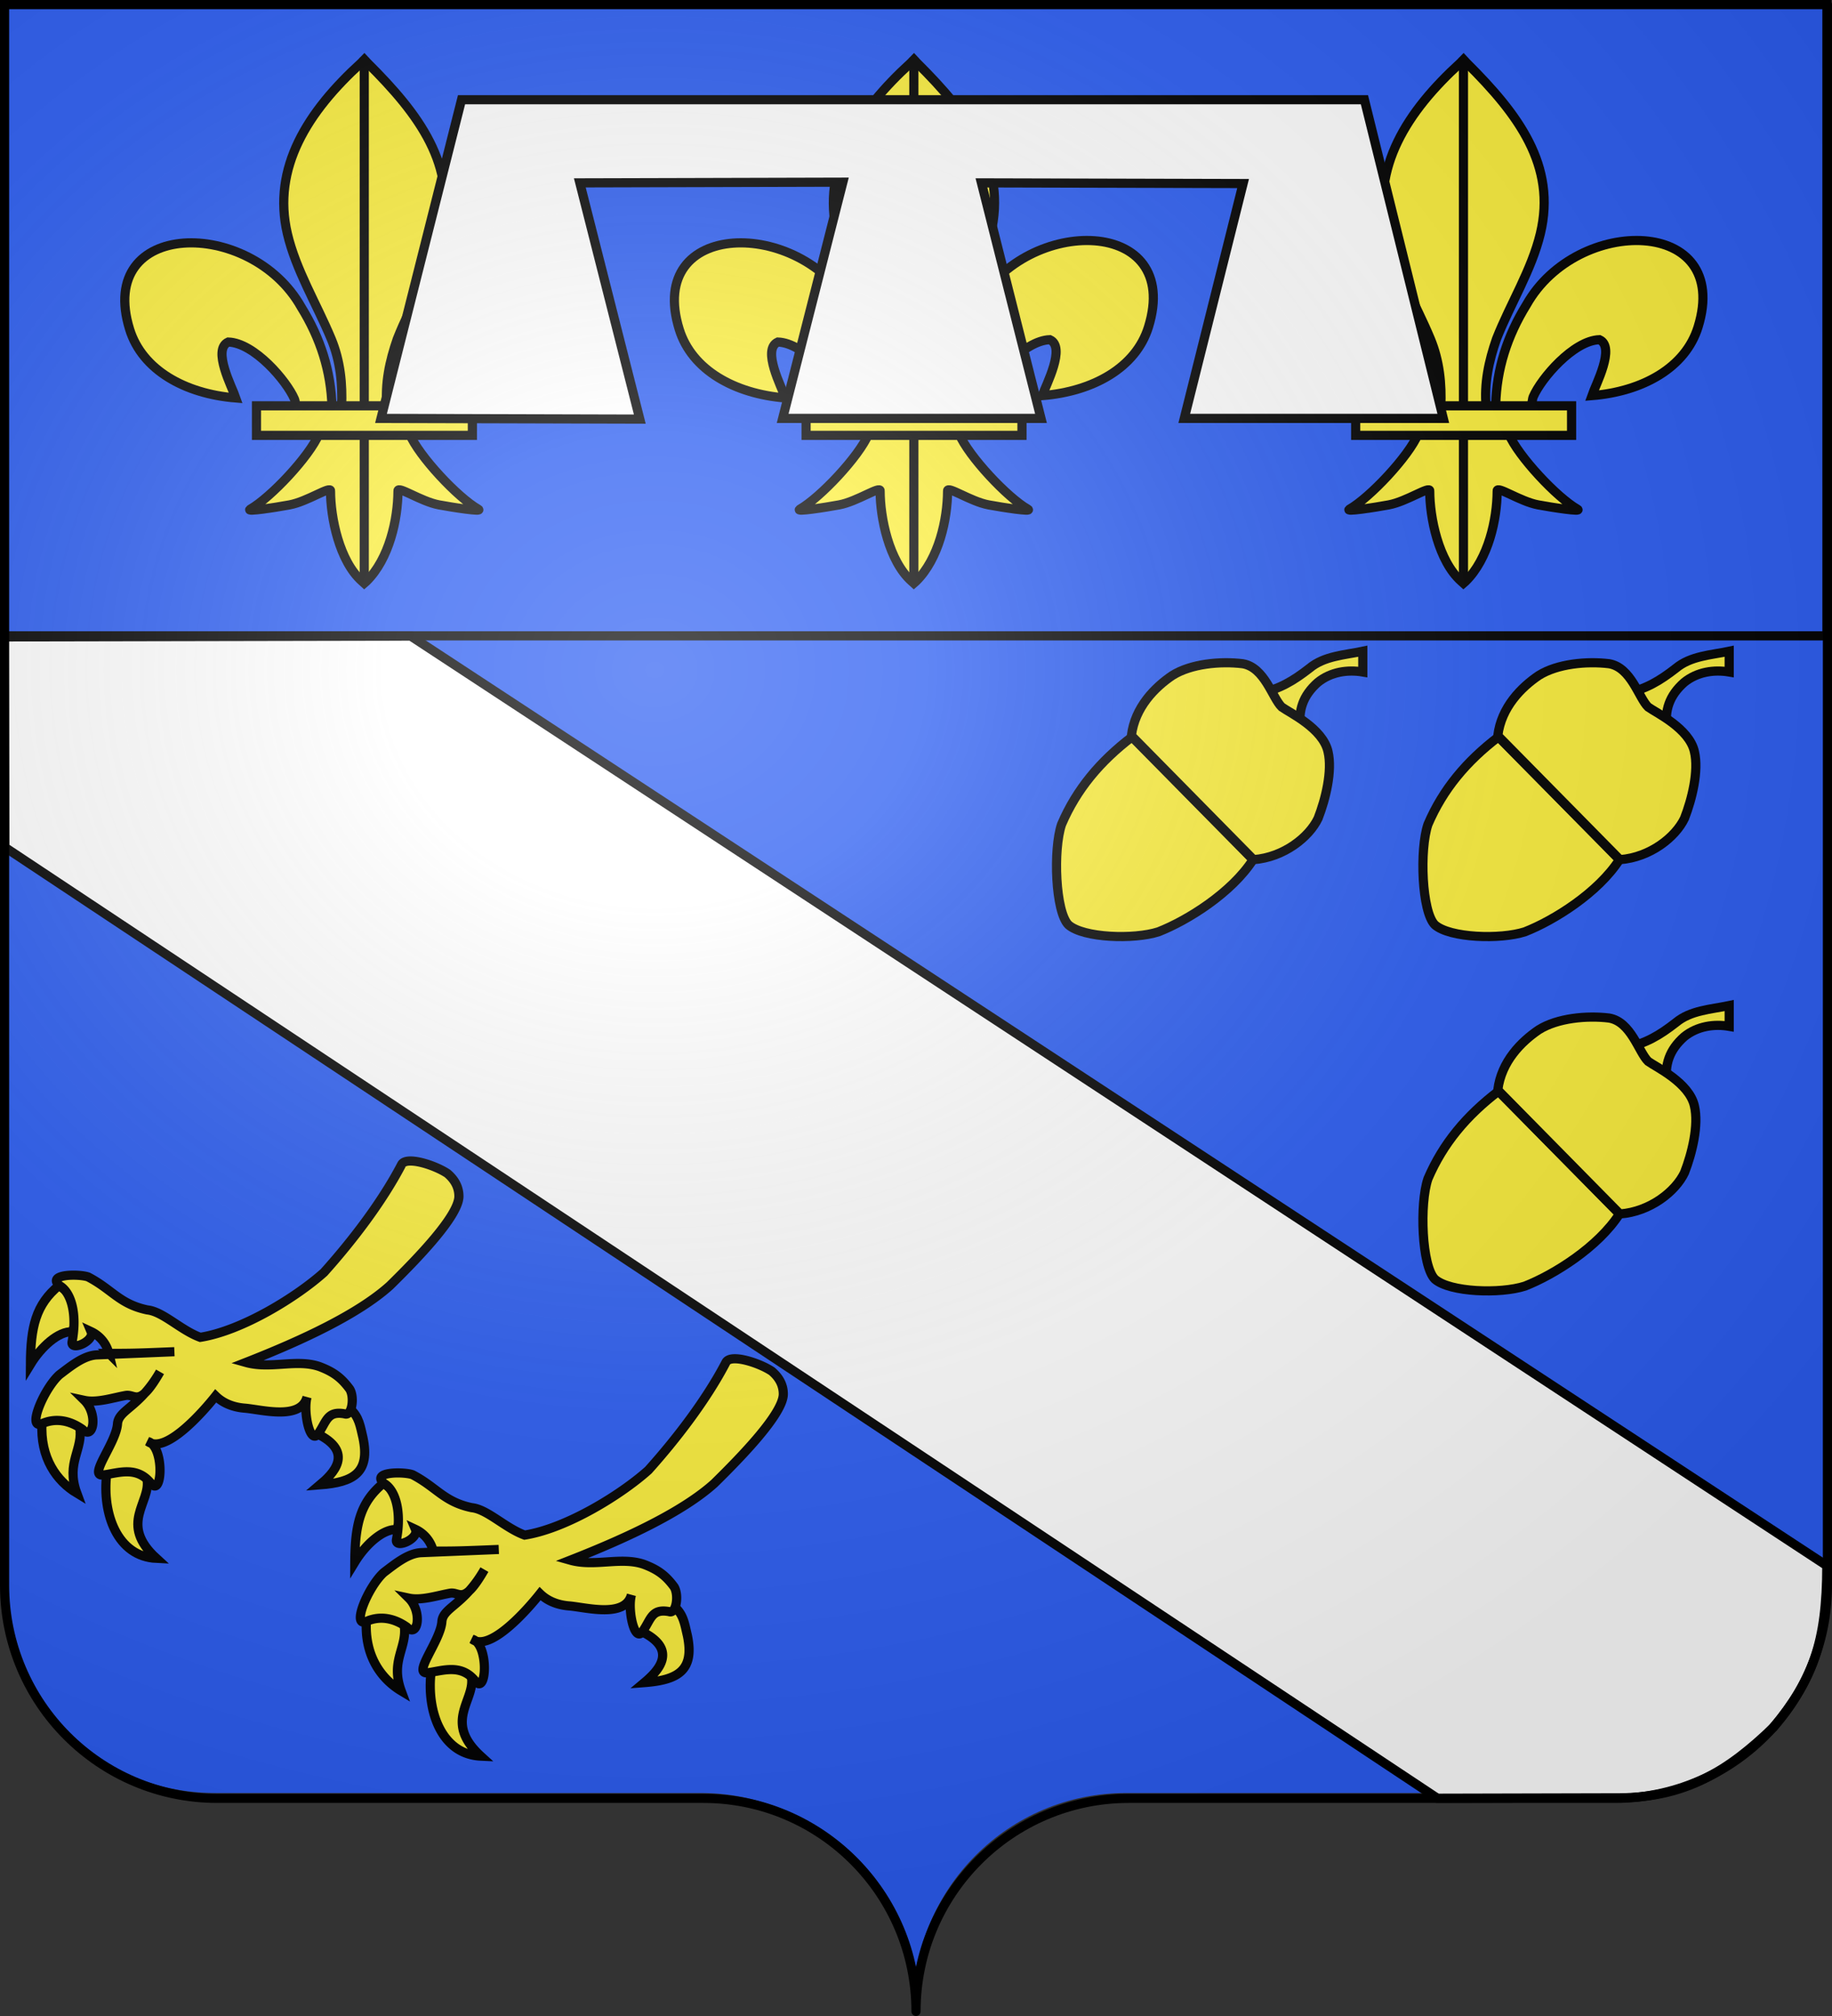
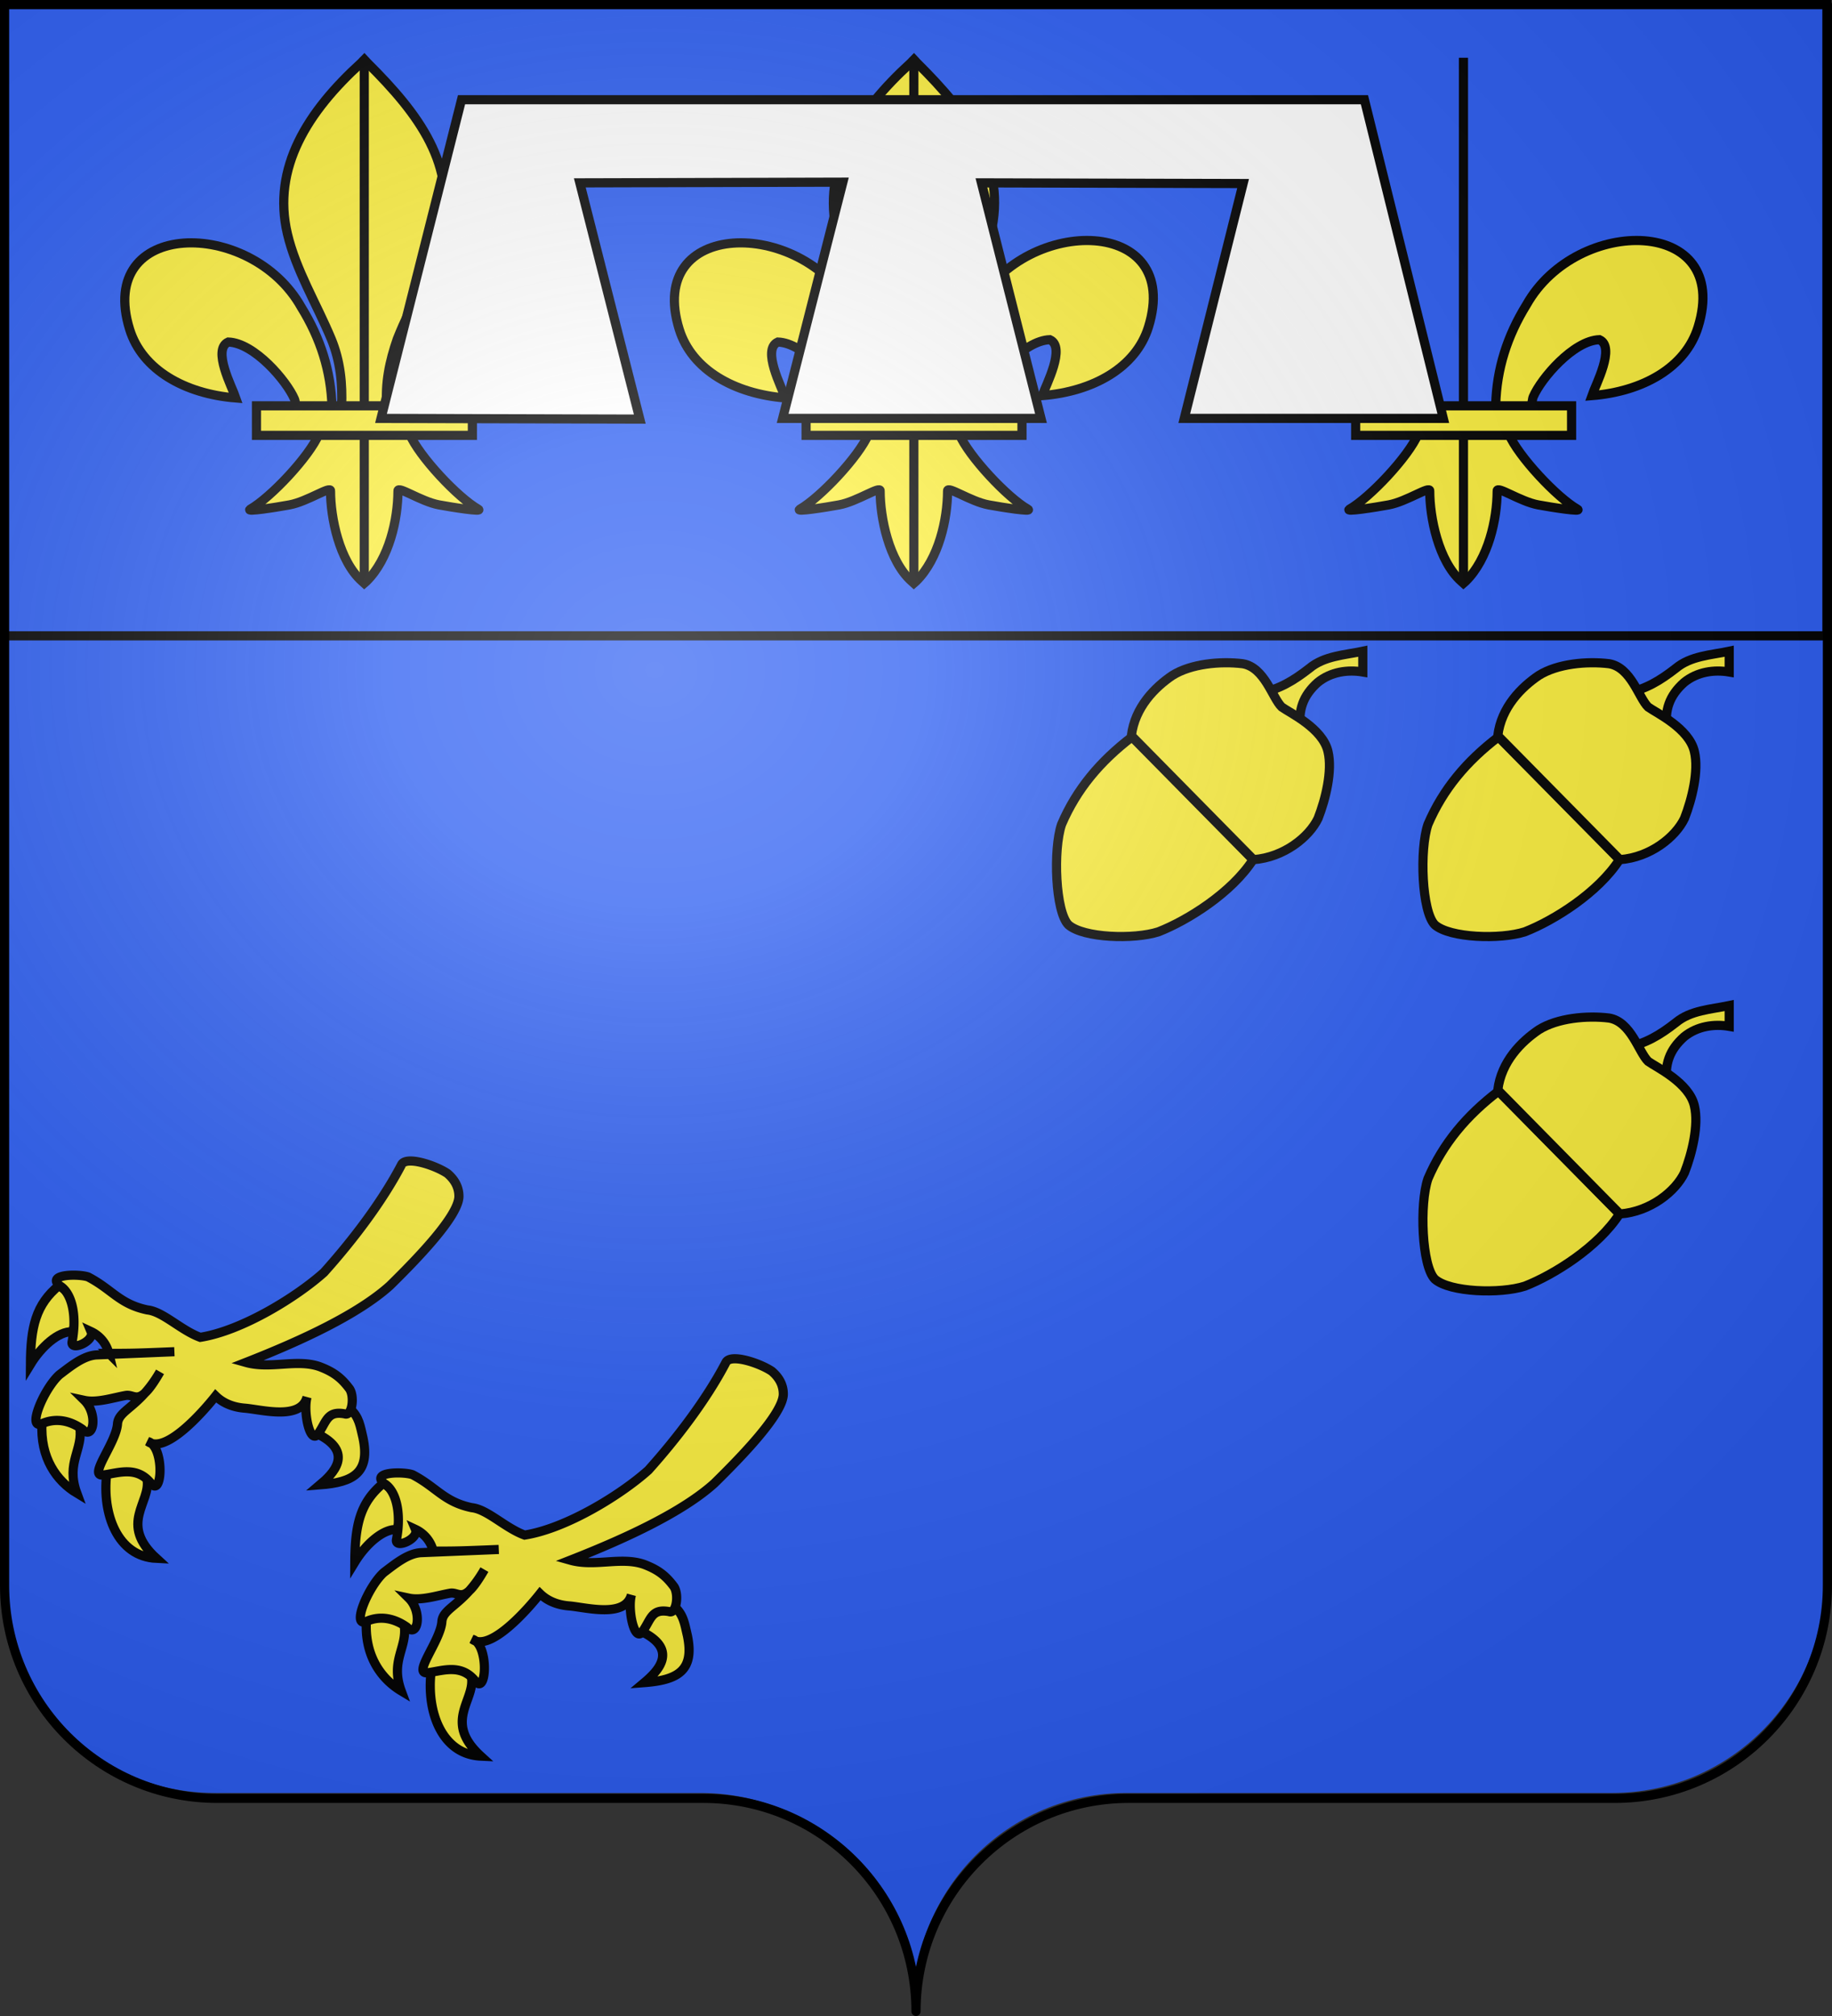
<svg xmlns="http://www.w3.org/2000/svg" xmlns:xlink="http://www.w3.org/1999/xlink" width="600" height="660" version="1.0">
  <rect width="100%" height="100%" fill="#333333" stroke="none" />
  <desc>Flag of Canton of Valais (Wallis)</desc>
  <defs>
    <radialGradient xlink:href="#a" id="c" cx="285.186" cy="200.448" r="300" fx="285.186" fy="200.448" gradientTransform="matrix(1.551 0 0 1.35 -227.894 -51.264)" gradientUnits="userSpaceOnUse" />
    <linearGradient id="a">
      <stop offset="0" style="stop-color:white;stop-opacity:.314" />
      <stop offset=".19" style="stop-color:white;stop-opacity:.251" />
      <stop offset=".6" style="stop-color:#6b6b6b;stop-opacity:.125" />
      <stop offset="1" style="stop-color:black;stop-opacity:.125" />
    </linearGradient>
  </defs>
  <path d="M299.134 656.741c0-38.504 31.203-69.753 69.65-69.753h159.2c38.447 0 69.65-31.25 69.65-69.754V-.258h-597v517.492c0 38.504 31.203 69.754 69.65 69.754h159.2c38.447 0 69.65 31.25 69.65 69.753" style="fill:#2b5df2;fill-opacity:1;fill-rule:nonzero;stroke:none;stroke-width:5;stroke-linecap:round;stroke-linejoin:round;stroke-miterlimit:4;stroke-dashoffset:0;stroke-opacity:1" />
  <path d="M598.333 208.163V1.242h-597v206.921z" style="fill:#2b5df2;fill-opacity:1;fill-rule:evenodd;stroke:#000;stroke-width:3;stroke-linecap:butt;stroke-linejoin:miter;stroke-miterlimit:4;stroke-dasharray:none;stroke-opacity:1;display:inline" />
  <path d="M129.868 132.466c.317-11.63 3.726-22.441 10.074-32.685 16.62-29.508 67.38-28.804 56.19 7.286-4.123 13.298-18.13 21.114-34.77 22.455 1.2-3.504 7.807-15.892 2.474-18.315-8.528.272-19.117 12.71-21.663 18.641-.368.852-.265 1.836-.676 2.674" style="fill:#fcef3c;fill-opacity:1;fill-rule:evenodd;stroke:#000;stroke-width:3;stroke-linecap:butt;stroke-linejoin:miter;marker-start:none;stroke-miterlimit:4;stroke-dasharray:none;stroke-opacity:1;display:inline" />
  <path d="M108.728 133.235c-.317-11.631-3.726-22.441-10.074-32.685-16.619-29.508-67.38-28.804-56.19 7.286 4.123 13.298 18.13 21.114 34.77 22.455-1.2-3.504-7.807-15.892-2.474-18.315 8.528.272 19.117 12.71 21.664 18.641.367.852.264 1.836.675 2.674" style="fill:#fcef3c;fill-opacity:1;fill-rule:evenodd;stroke:#000;stroke-width:3;stroke-linecap:butt;stroke-linejoin:miter;marker-start:none;stroke-miterlimit:4;stroke-dasharray:none;stroke-opacity:1" />
  <path d="M118.316 20.55C100.807 36.48 89.05 54.899 94.119 76.5c2.796 11.917 9.574 22.955 14.354 34.436 2.989 7.203 3.753 14.728 3.4 22.299h14.854c-.711-7.627.846-15.018 3.399-22.3 4.554-11.552 11.483-22.509 14.354-34.435 5.367-22.299-7.231-39.115-24.12-55.879l-1.033-1.111z" style="fill:#fcef3c;fill-opacity:1;fill-rule:nonzero;stroke:#000;stroke-width:3;stroke-linecap:butt;stroke-linejoin:miter;marker-start:none;stroke-miterlimit:4;stroke-dasharray:none;stroke-opacity:1" />
  <path d="M104.462 142.064c-3.105 7.345-15.768 20.798-22.493 24.633-1.745.995 8.338-.573 12.852-1.408 5.921-1.095 13.617-6.42 13.437-4.54-.017 8.605 2.85 22.963 10.322 29.56l.708.637.73-.636c7.47-7.354 10.286-20.283 10.323-29.562-.18-1.879 7.516 3.446 13.437 4.541 4.514.835 14.597 2.403 12.852 1.408-6.726-3.835-19.381-17.288-22.487-24.633z" style="fill:#fcef3c;fill-opacity:1;fill-rule:evenodd;stroke:#000;stroke-width:3;stroke-linecap:butt;stroke-linejoin:miter;marker-start:none;stroke-miterlimit:4;stroke-dasharray:none;stroke-opacity:1" />
  <path d="M119.298 18.904v170.411" style="fill:none;fill-rule:evenodd;stroke:#000;stroke-width:3;stroke-linecap:butt;stroke-linejoin:miter;stroke-miterlimit:4;stroke-dasharray:none;stroke-opacity:1" />
  <path d="M84 132.861h70.709v9.669H84z" style="fill:#fcef3c;fill-opacity:1;stroke:#000;stroke-width:3;stroke-miterlimit:4;stroke-dasharray:none;stroke-opacity:1" />
  <path d="M129.868 132.466c.317-11.63 3.726-22.441 10.074-32.685 16.62-29.508 67.38-28.804 56.19 7.286-4.123 13.298-18.13 21.114-34.77 22.455 1.2-3.504 7.807-15.892 2.474-18.315-8.528.272-19.117 12.71-21.663 18.641-.368.852-.265 1.836-.676 2.674" style="fill:#fcef3c;fill-opacity:1;fill-rule:evenodd;stroke:#000;stroke-width:3;stroke-linecap:butt;stroke-linejoin:miter;marker-start:none;stroke-miterlimit:4;stroke-dasharray:none;stroke-opacity:1;display:inline" transform="translate(180)" />
  <path d="M108.728 133.235c-.317-11.631-3.726-22.441-10.074-32.685-16.619-29.508-67.38-28.804-56.19 7.286 4.123 13.298 18.13 21.114 34.77 22.455-1.2-3.504-7.807-15.892-2.474-18.315 8.528.272 19.117 12.71 21.664 18.641.367.852.264 1.836.675 2.674" style="fill:#fcef3c;fill-opacity:1;fill-rule:evenodd;stroke:#000;stroke-width:3;stroke-linecap:butt;stroke-linejoin:miter;marker-start:none;stroke-miterlimit:4;stroke-dasharray:none;stroke-opacity:1" transform="translate(180)" />
  <path d="M118.316 20.55C100.807 36.48 89.05 54.899 94.119 76.5c2.796 11.917 9.574 22.955 14.354 34.436 2.989 7.203 3.753 14.728 3.4 22.299h14.854c-.711-7.627.846-15.018 3.399-22.3 4.554-11.552 11.483-22.509 14.354-34.435 5.367-22.299-7.231-39.115-24.12-55.879l-1.033-1.111z" style="fill:#fcef3c;fill-opacity:1;fill-rule:nonzero;stroke:#000;stroke-width:3;stroke-linecap:butt;stroke-linejoin:miter;marker-start:none;stroke-miterlimit:4;stroke-dasharray:none;stroke-opacity:1" transform="translate(180)" />
  <path d="M104.462 142.064c-3.105 7.345-15.768 20.798-22.493 24.633-1.745.995 8.338-.573 12.852-1.408 5.921-1.095 13.617-6.42 13.437-4.54-.017 8.605 2.85 22.963 10.322 29.56l.708.637.73-.636c7.47-7.354 10.286-20.283 10.323-29.562-.18-1.879 7.516 3.446 13.437 4.541 4.514.835 14.597 2.403 12.852 1.408-6.726-3.835-19.381-17.288-22.487-24.633z" style="fill:#fcef3c;fill-opacity:1;fill-rule:evenodd;stroke:#000;stroke-width:3;stroke-linecap:butt;stroke-linejoin:miter;marker-start:none;stroke-miterlimit:4;stroke-dasharray:none;stroke-opacity:1" transform="translate(180)" />
  <path d="M119.298 18.904v170.411" style="fill:none;fill-rule:evenodd;stroke:#000;stroke-width:3;stroke-linecap:butt;stroke-linejoin:miter;stroke-miterlimit:4;stroke-dasharray:none;stroke-opacity:1" transform="translate(180)" />
  <path d="M84 132.861h70.709v9.669H84z" style="fill:#fcef3c;fill-opacity:1;stroke:#000;stroke-width:3;stroke-miterlimit:4;stroke-dasharray:none;stroke-opacity:1" transform="translate(180)" />
  <path d="M489.868 132.466c.317-11.63 3.726-22.441 10.074-32.685 16.62-29.508 67.38-28.804 56.19 7.286-4.123 13.298-18.13 21.114-34.77 22.455 1.2-3.504 7.807-15.892 2.474-18.315-8.528.272-19.117 12.71-21.663 18.641-.368.852-.265 1.836-.676 2.674" style="fill:#fcef3c;fill-opacity:1;fill-rule:evenodd;stroke:#000;stroke-width:3;stroke-linecap:butt;stroke-linejoin:miter;marker-start:none;stroke-miterlimit:4;stroke-dasharray:none;stroke-opacity:1;display:inline" />
-   <path d="M468.728 133.235c-.317-11.631-3.726-22.441-10.074-32.685-16.619-29.508-67.38-28.804-56.19 7.286 4.123 13.298 18.13 21.114 34.77 22.455-1.2-3.504-7.807-15.892-2.474-18.315 8.528.272 19.117 12.71 21.664 18.641.367.852.264 1.836.675 2.674" style="fill:#fcef3c;fill-opacity:1;fill-rule:evenodd;stroke:#000;stroke-width:3;stroke-linecap:butt;stroke-linejoin:miter;marker-start:none;stroke-miterlimit:4;stroke-dasharray:none;stroke-opacity:1" />
-   <path d="M478.316 20.55c-17.509 15.93-29.265 34.348-24.197 55.95 2.796 11.917 9.574 22.955 14.354 34.436 2.989 7.203 3.753 14.728 3.4 22.299h14.854c-.711-7.627.846-15.018 3.399-22.3 4.554-11.552 11.483-22.509 14.354-34.435 5.367-22.299-7.231-39.115-24.12-55.879l-1.033-1.111z" style="fill:#fcef3c;fill-opacity:1;fill-rule:nonzero;stroke:#000;stroke-width:3;stroke-linecap:butt;stroke-linejoin:miter;marker-start:none;stroke-miterlimit:4;stroke-dasharray:none;stroke-opacity:1" />
  <path d="M464.462 142.064c-3.105 7.345-15.768 20.798-22.493 24.633-1.745.995 8.338-.573 12.852-1.408 5.921-1.095 13.617-6.42 13.437-4.54-.017 8.605 2.85 22.963 10.322 29.56l.708.637.73-.636c7.47-7.354 10.286-20.283 10.323-29.562-.18-1.879 7.516 3.446 13.437 4.541 4.514.835 14.597 2.403 12.852 1.408-6.726-3.835-19.381-17.288-22.487-24.633z" style="fill:#fcef3c;fill-opacity:1;fill-rule:evenodd;stroke:#000;stroke-width:3;stroke-linecap:butt;stroke-linejoin:miter;marker-start:none;stroke-miterlimit:4;stroke-dasharray:none;stroke-opacity:1" />
  <path d="M479.298 18.904v170.411" style="fill:none;fill-rule:evenodd;stroke:#000;stroke-width:3;stroke-linecap:butt;stroke-linejoin:miter;stroke-miterlimit:4;stroke-dasharray:none;stroke-opacity:1" />
  <path d="M444 132.861h70.709v9.669H444z" style="fill:#fcef3c;fill-opacity:1;stroke:#000;stroke-width:3;stroke-miterlimit:4;stroke-dasharray:none;stroke-opacity:1" />
-   <path d="M1.574 277.372 470.79 588.728l59.87-.148c21.6-.229 35.328-8.792 50.214-23.143 12.754-15.536 17.405-27.6 17.426-52.86L134.534 208.246l-133.168.268z" style="fill:#fff;fill-rule:evenodd;stroke:#000;stroke-width:3;stroke-linecap:butt;stroke-linejoin:miter;stroke-opacity:1;stroke-miterlimit:4;stroke-dasharray:none;fill-opacity:1" />
  <path d="M151.156 32.649h295.711l25.83 104.33h-84.838l19.27-76.892-85.702-.222 19.509 77.114h-84.608l19.723-77.344-86.154.23 19.645 77.344-84.76-.23z" style="fill:#fff;fill-rule:evenodd;stroke:#000;stroke-width:3;stroke-linecap:butt;stroke-linejoin:miter;stroke-miterlimit:4;stroke-dasharray:none;stroke-opacity:1;fill-opacity:1" />
  <path d="M1000.206 299.381c-4.304-4.26-5.06-24.683-2.268-32.886 4.932-11.52 12.624-20.675 23.075-28.648l39.642 40.185c-6.97 10.83-21.431 19.884-30.964 23.617-8.055 2.595-24.584 2.036-29.485-2.268zM1062.632 223.6c6.687-1.366 11.206-4.111 16.513-8.236 4.832-4.025 11.438-4.305 17.453-5.57v6.804c-4.914-.837-10.42-.097-14.742 3.402-4.83 4.272-6.507 9.136-5.622 15.182z" style="fill:#fcef3c;fill-opacity:1;fill-rule:evenodd;stroke:#000;stroke-width:3;stroke-linecap:butt;stroke-linejoin:miter;stroke-miterlimit:4;stroke-dasharray:none;stroke-opacity:1" transform="translate(-650.268 3.402)" />
  <path d="m1020.816 237.453 39.987 40.58c10.007-.759 18.24-7.43 21.15-13.51 2.465-6.295 4.733-15.547 3.256-21.843-1.695-7.624-12.456-12.685-15.136-14.593-3.091-2.96-5.59-13.014-12.82-14.2-7.281-.886-16.928.001-23.026 3.845-5.653 3.814-12.292 10.388-13.411 19.721z" style="fill:#fcef3c;fill-opacity:1;fill-rule:evenodd;stroke:#000;stroke-width:3;stroke-linecap:butt;stroke-linejoin:miter;stroke-miterlimit:4;stroke-dasharray:none;stroke-opacity:1" transform="translate(-650.268 3.402)" />
  <path d="M1000.206 299.381c-4.304-4.26-5.06-24.683-2.268-32.886 4.932-11.52 12.624-20.675 23.075-28.648l39.642 40.185c-6.97 10.83-21.431 19.884-30.964 23.617-8.055 2.595-24.584 2.036-29.485-2.268zM1062.632 223.6c6.687-1.366 11.206-4.111 16.513-8.236 4.832-4.025 11.438-4.305 17.453-5.57v6.804c-4.914-.837-10.42-.097-14.742 3.402-4.83 4.272-6.507 9.136-5.622 15.182z" style="fill:#fcef3c;fill-opacity:1;fill-rule:evenodd;stroke:#000;stroke-width:3;stroke-linecap:butt;stroke-linejoin:miter;stroke-miterlimit:4;stroke-dasharray:none;stroke-opacity:1" transform="translate(-530.268 3.402)" />
  <path d="m1020.816 237.453 39.987 40.58c10.007-.759 18.24-7.43 21.15-13.51 2.465-6.295 4.733-15.547 3.256-21.843-1.695-7.624-12.456-12.685-15.136-14.593-3.091-2.96-5.59-13.014-12.82-14.2-7.281-.886-16.928.001-23.026 3.845-5.653 3.814-12.292 10.388-13.411 19.721z" style="fill:#fcef3c;fill-opacity:1;fill-rule:evenodd;stroke:#000;stroke-width:3;stroke-linecap:butt;stroke-linejoin:miter;stroke-miterlimit:4;stroke-dasharray:none;stroke-opacity:1" transform="translate(-530.268 3.402)" />
  <path d="M1000.206 299.381c-4.304-4.26-5.06-24.683-2.268-32.886 4.932-11.52 12.624-20.675 23.075-28.648l39.642 40.185c-6.97 10.83-21.431 19.884-30.964 23.617-8.055 2.595-24.584 2.036-29.485-2.268zM1062.632 223.6c6.687-1.366 11.206-4.111 16.513-8.236 4.832-4.025 11.438-4.305 17.453-5.57v6.804c-4.914-.837-10.42-.097-14.742 3.402-4.83 4.272-6.507 9.136-5.622 15.182z" style="fill:#fcef3c;fill-opacity:1;fill-rule:evenodd;stroke:#000;stroke-width:3;stroke-linecap:butt;stroke-linejoin:miter;stroke-miterlimit:4;stroke-dasharray:none;stroke-opacity:1" transform="translate(-530.268 119.402)" />
  <path d="m1020.816 237.453 39.987 40.58c10.007-.759 18.24-7.43 21.15-13.51 2.465-6.295 4.733-15.547 3.256-21.843-1.695-7.624-12.456-12.685-15.136-14.593-3.091-2.96-5.59-13.014-12.82-14.2-7.281-.886-16.928.001-23.026 3.845-5.653 3.814-12.292 10.388-13.411 19.721z" style="fill:#fcef3c;fill-opacity:1;fill-rule:evenodd;stroke:#000;stroke-width:3;stroke-linecap:butt;stroke-linejoin:miter;stroke-miterlimit:4;stroke-dasharray:none;stroke-opacity:1" transform="translate(-530.268 119.402)" />
  <path d="M19.373 420.797c-7.66 6.273-9.348 13.63-9.408 25.875 3.498-5.73 9.167-10.917 13.751-10.676l3.257-9.228zM103.692 469.29c12.787 6.151 5.174 13.39 1.086 16.827 11.098-.844 16.466-4.041 14.113-15.38-.904-3.8-1.266-6.876-4.161-9.41l-7.057-2.894zM13.764 465.67c-.723 11.701 4.886 19.24 11.4 23.161-3.74-10.133 2.292-14.294.904-21.894l-4.161-7.78zM34.934 482.68c-1.507 12.906 3.499 26.9 16.285 27.502-12.424-11.339-1.689-18.335-3.076-25.874l-2.171-5.972z" style="fill:#fcef3c;fill-opacity:1;fill-rule:evenodd;stroke:#000;stroke-width:3;stroke-linecap:butt;stroke-linejoin:miter;stroke-miterlimit:4;stroke-dasharray:none;stroke-opacity:1" />
  <path d="M131.477 381.345c1.4-3.04 10.944.073 15.06 2.824q3.781 3.222 3.765 7.53c-.112 6.469-13.794 20.538-22.59 29.178-10.296 9.291-28.553 17.859-47.172 25.16 8.049 2.268 16.64-1.254 24.147 1.376 4.549 1.726 7.108 3.633 9.847 7.349 1.689 2.763.664 8.965-1.628 8.11-5.827-1.074-5.927 2.57-8.725 6.551-2.655 3.702-4.947-7.252-3.621-12.055-2.029 7.613-14.552 4.187-20.2 3.657-5.297-.374-8.241-2.558-9.739-4.019-3.838 4.851-16.361 19.292-22.19 14.914 5.392 1.438 4.813 18.075 1.157 13.903-4.658-6.044-10.763-3.584-15.783-2.933-5.078.54 4.138-10.317 4.67-16.652.303-4.803 7.12-5.264 13.937-17.123-6.78 11.798-7.95 7.311-11.112 7.71-4.188.724-9.461 2.534-13.649 1.629 4.482 4.418 3.033 13.26-.652 9.485-4.212-2.98-8.785-3.788-13.178-1.882-5.174 2.266.508-11.391 5.648-16.001 3.728-2.824 7.818-6.19 12.09-6.481l25.56-1.05c-13.188.544-14.252.544-21.468.544a10.62 10.62 0 0 0-5.829-7.132c1.302 3.076-6.625 6.514-6.228 3.438 1.761-9.182-.278-16.373-4.125-18.498-4.282-3.836 6.455-3.873 9.412-2.824 7.844 4.08 10.26 8.882 19.37 10.79 5.116.519 10.956 6.648 17.339 8.977 13.804-2.198 31.59-13.262 40.51-21.25 9.062-10.114 18.848-22.76 25.377-35.225zM125.614 485.537c-7.66 6.273-9.348 13.631-9.409 25.875 3.499-5.73 9.168-10.917 13.752-10.675l3.257-9.228zM209.933 534.03c12.787 6.152 5.173 13.39 1.086 16.827 11.098-.844 16.466-4.04 14.113-15.38-.904-3.8-1.266-6.875-4.161-9.409l-7.057-2.895zM120.005 530.411c-.724 11.701 4.886 19.24 11.4 23.16-3.74-10.132 2.291-14.294.904-21.893l-4.162-7.78zM141.175 547.42c-1.508 12.907 3.498 26.9 16.285 27.503-12.425-11.34-1.689-18.336-3.076-25.875l-2.171-5.971z" style="fill:#fcef3c;fill-opacity:1;fill-rule:evenodd;stroke:#000;stroke-width:3;stroke-linecap:butt;stroke-linejoin:miter;stroke-miterlimit:4;stroke-dasharray:none;stroke-opacity:1" />
  <path d="M237.717 446.085c1.402-3.039 10.945.074 15.06 2.824q3.783 3.222 3.765 7.53c-.111 6.47-13.793 20.538-22.59 29.179-10.295 9.29-28.552 17.858-47.171 25.16 8.049 2.267 16.64-1.255 24.147 1.375 4.549 1.726 7.107 3.633 9.847 7.35 1.689 2.763.664 8.964-1.628 8.109-5.828-1.074-5.927 2.571-8.726 6.552-2.654 3.702-4.947-7.253-3.62-12.055-2.029 7.612-14.552 4.187-20.2 3.657-5.297-.375-8.242-2.559-9.74-4.02-3.837 4.851-16.36 19.292-22.189 14.915 5.392 1.437 4.813 18.074 1.157 13.903-4.658-6.045-10.763-3.584-15.783-2.934-5.078.541 4.138-10.317 4.67-16.652.303-4.803 7.12-5.263 13.937-17.123-6.78 11.798-7.951 7.312-11.112 7.71-4.188.725-9.461 2.534-13.65 1.63 4.483 4.418 3.034 13.26-.652 9.485-4.211-2.98-8.785-3.788-13.177-1.883-5.174 2.266.508-11.39 5.647-16 3.729-2.824 7.82-6.191 12.09-6.482l25.56-1.049c-13.187.543-14.251.543-21.468.543a10.62 10.62 0 0 0-5.828-7.131c1.301 3.076-6.625 6.514-6.228 3.438 1.76-9.182-.278-16.373-4.126-18.498-4.28-3.837 6.456-3.873 9.413-2.824 7.844 4.079 10.259 8.881 19.37 10.789 5.116.52 10.956 6.648 17.338 8.977 13.805-2.198 31.59-13.262 40.51-21.25 9.063-10.113 18.849-22.76 25.377-35.225z" style="fill:#fcef3c;fill-opacity:1;fill-rule:evenodd;stroke:#000;stroke-width:3;stroke-linecap:butt;stroke-linejoin:miter;stroke-miterlimit:4;stroke-dasharray:none;stroke-opacity:1" />
  <path d="M1.5 1.5V518.99c0 38.505 31.203 69.755 69.65 69.755h159.2c38.447 0 69.65 31.25 69.65 69.754 0-38.504 31.203-69.754 69.65-69.754h159.2c38.447 0 69.65-31.25 69.65-69.755V1.5z" style="fill:url(#c);fill-opacity:1;fill-rule:evenodd;stroke:none;stroke-width:3;stroke-linecap:butt;stroke-linejoin:miter;stroke-miterlimit:4;stroke-dasharray:none;stroke-opacity:1" />
  <path d="M300 658.5c0-38.504 31.203-69.754 69.65-69.754h159.2c38.447 0 69.65-31.25 69.65-69.753V1.5H1.5v517.493c0 38.504 31.203 69.753 69.65 69.753h159.2c38.447 0 69.65 31.25 69.65 69.754" style="fill:none;fill-opacity:1;fill-rule:nonzero;stroke:#000;stroke-width:3;stroke-linecap:round;stroke-linejoin:round;stroke-miterlimit:4;stroke-dasharray:none;stroke-dashoffset:0;stroke-opacity:1" />
</svg>